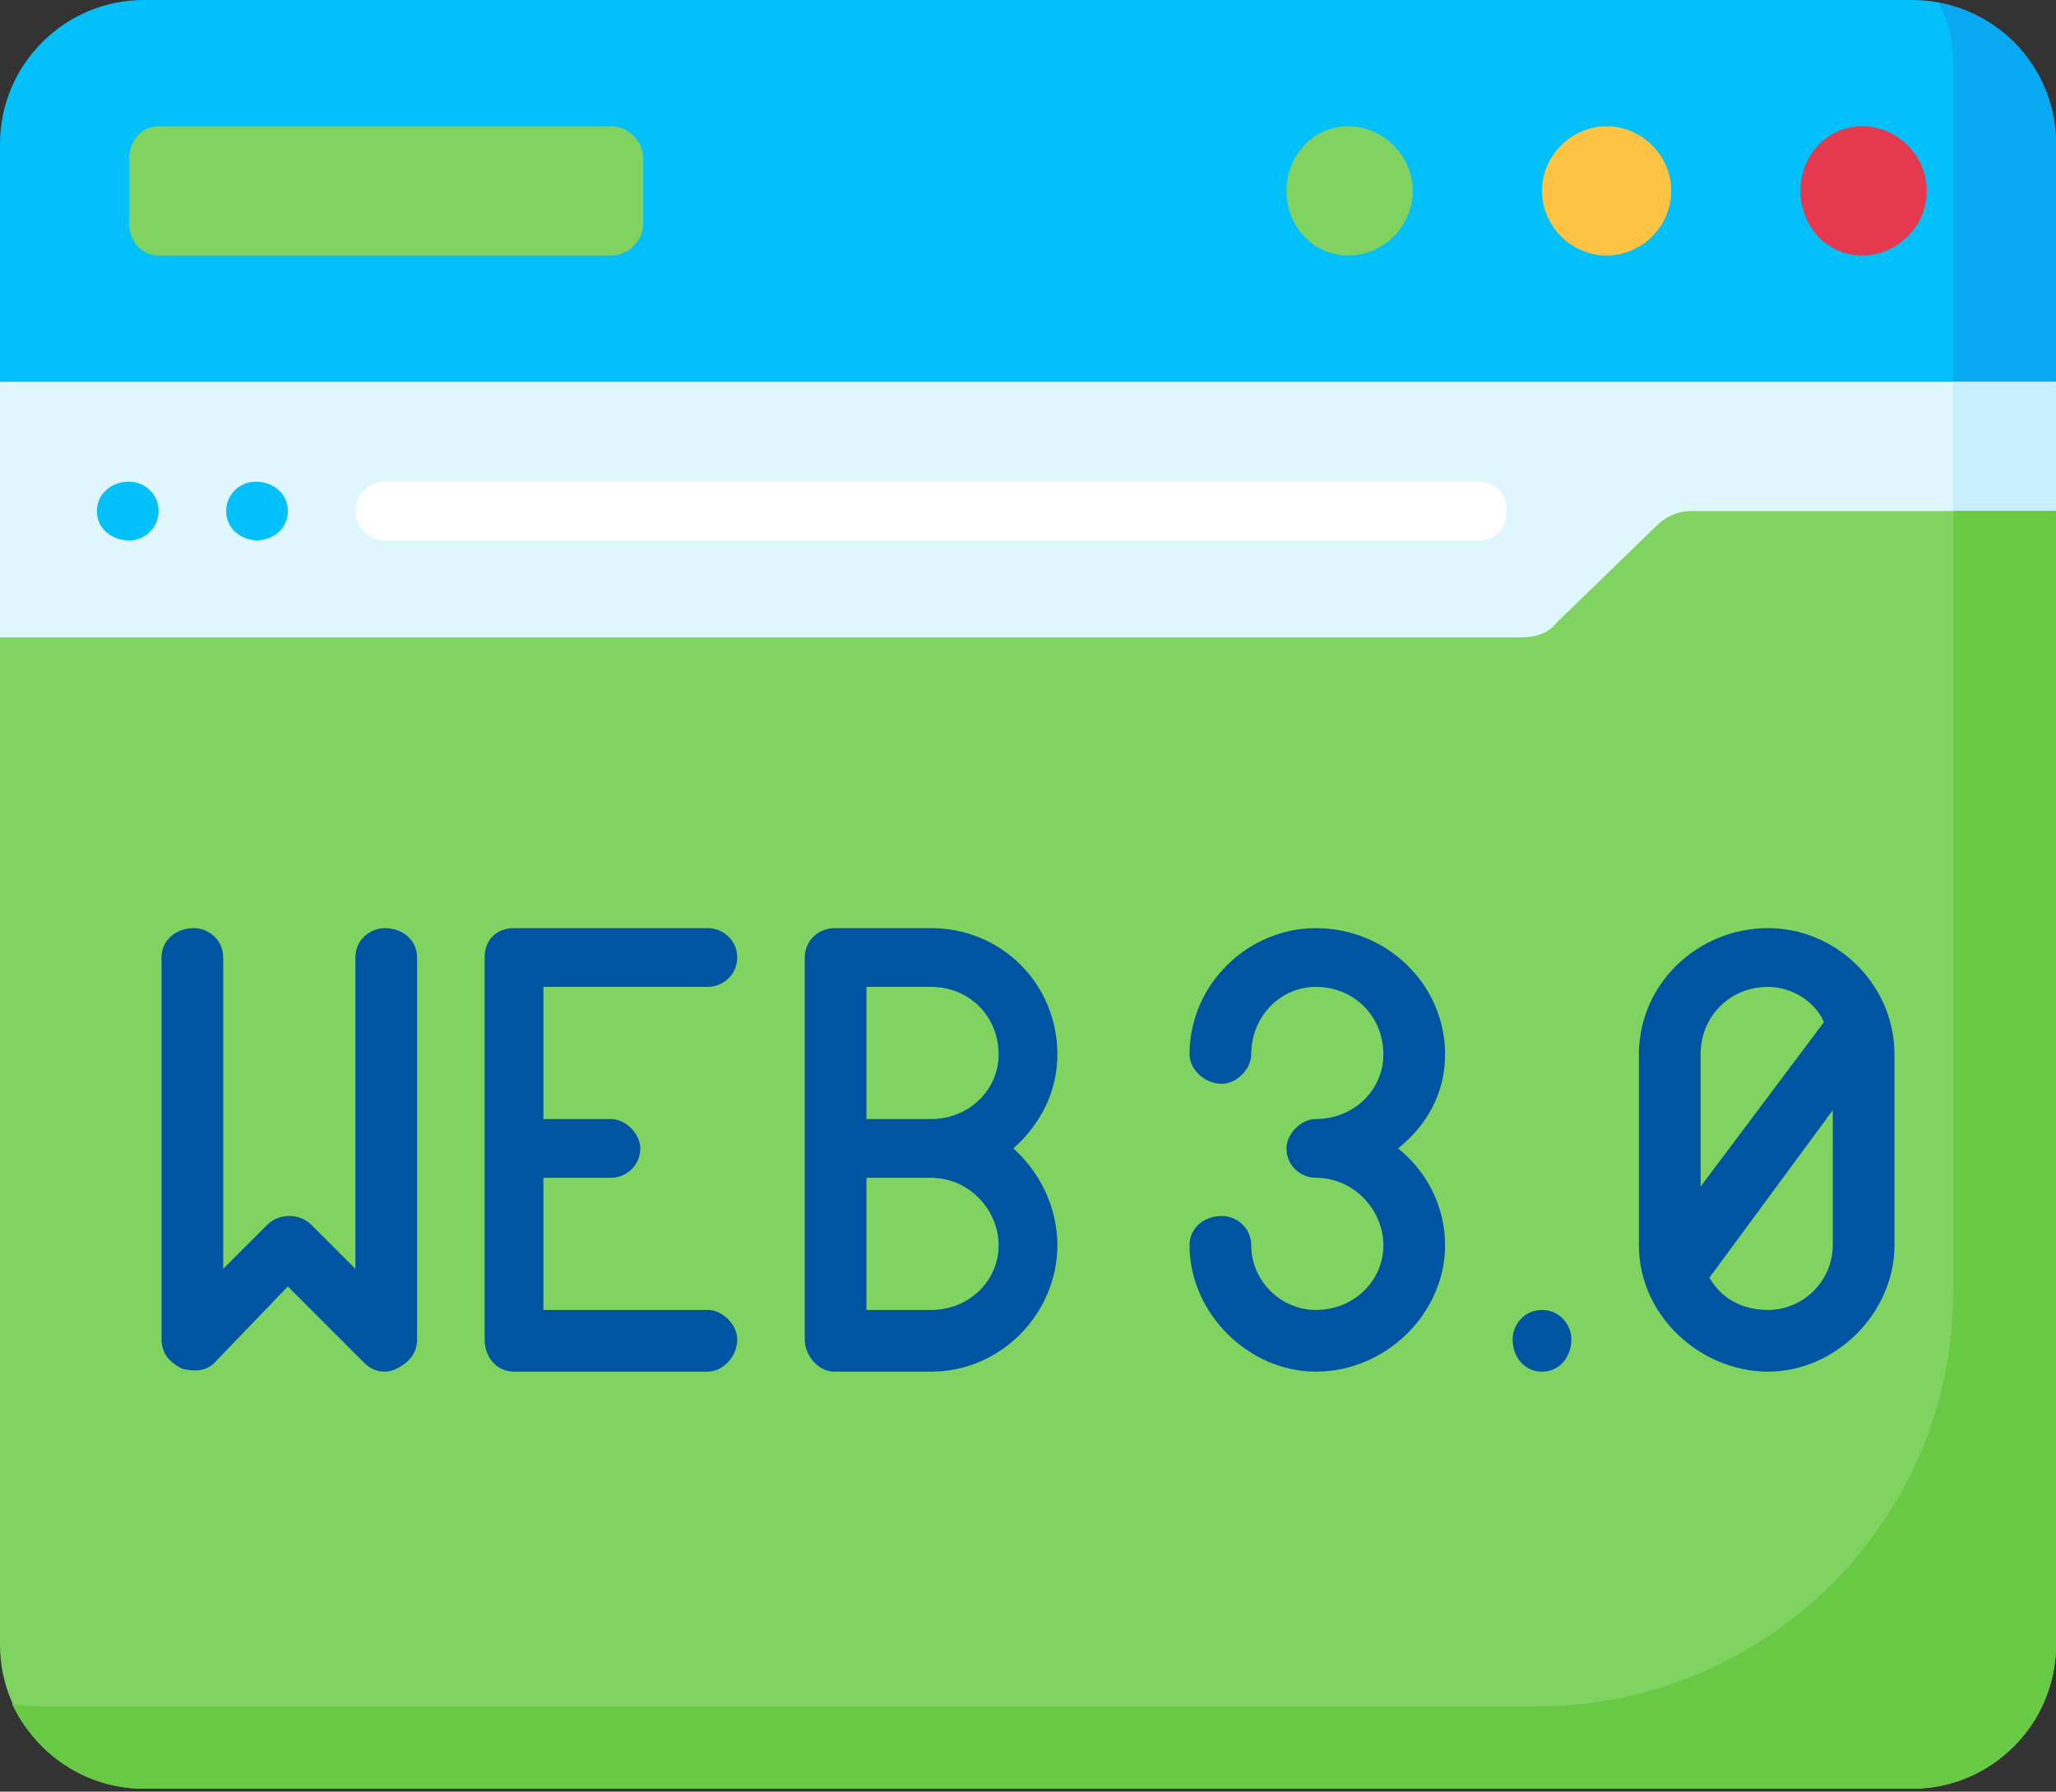
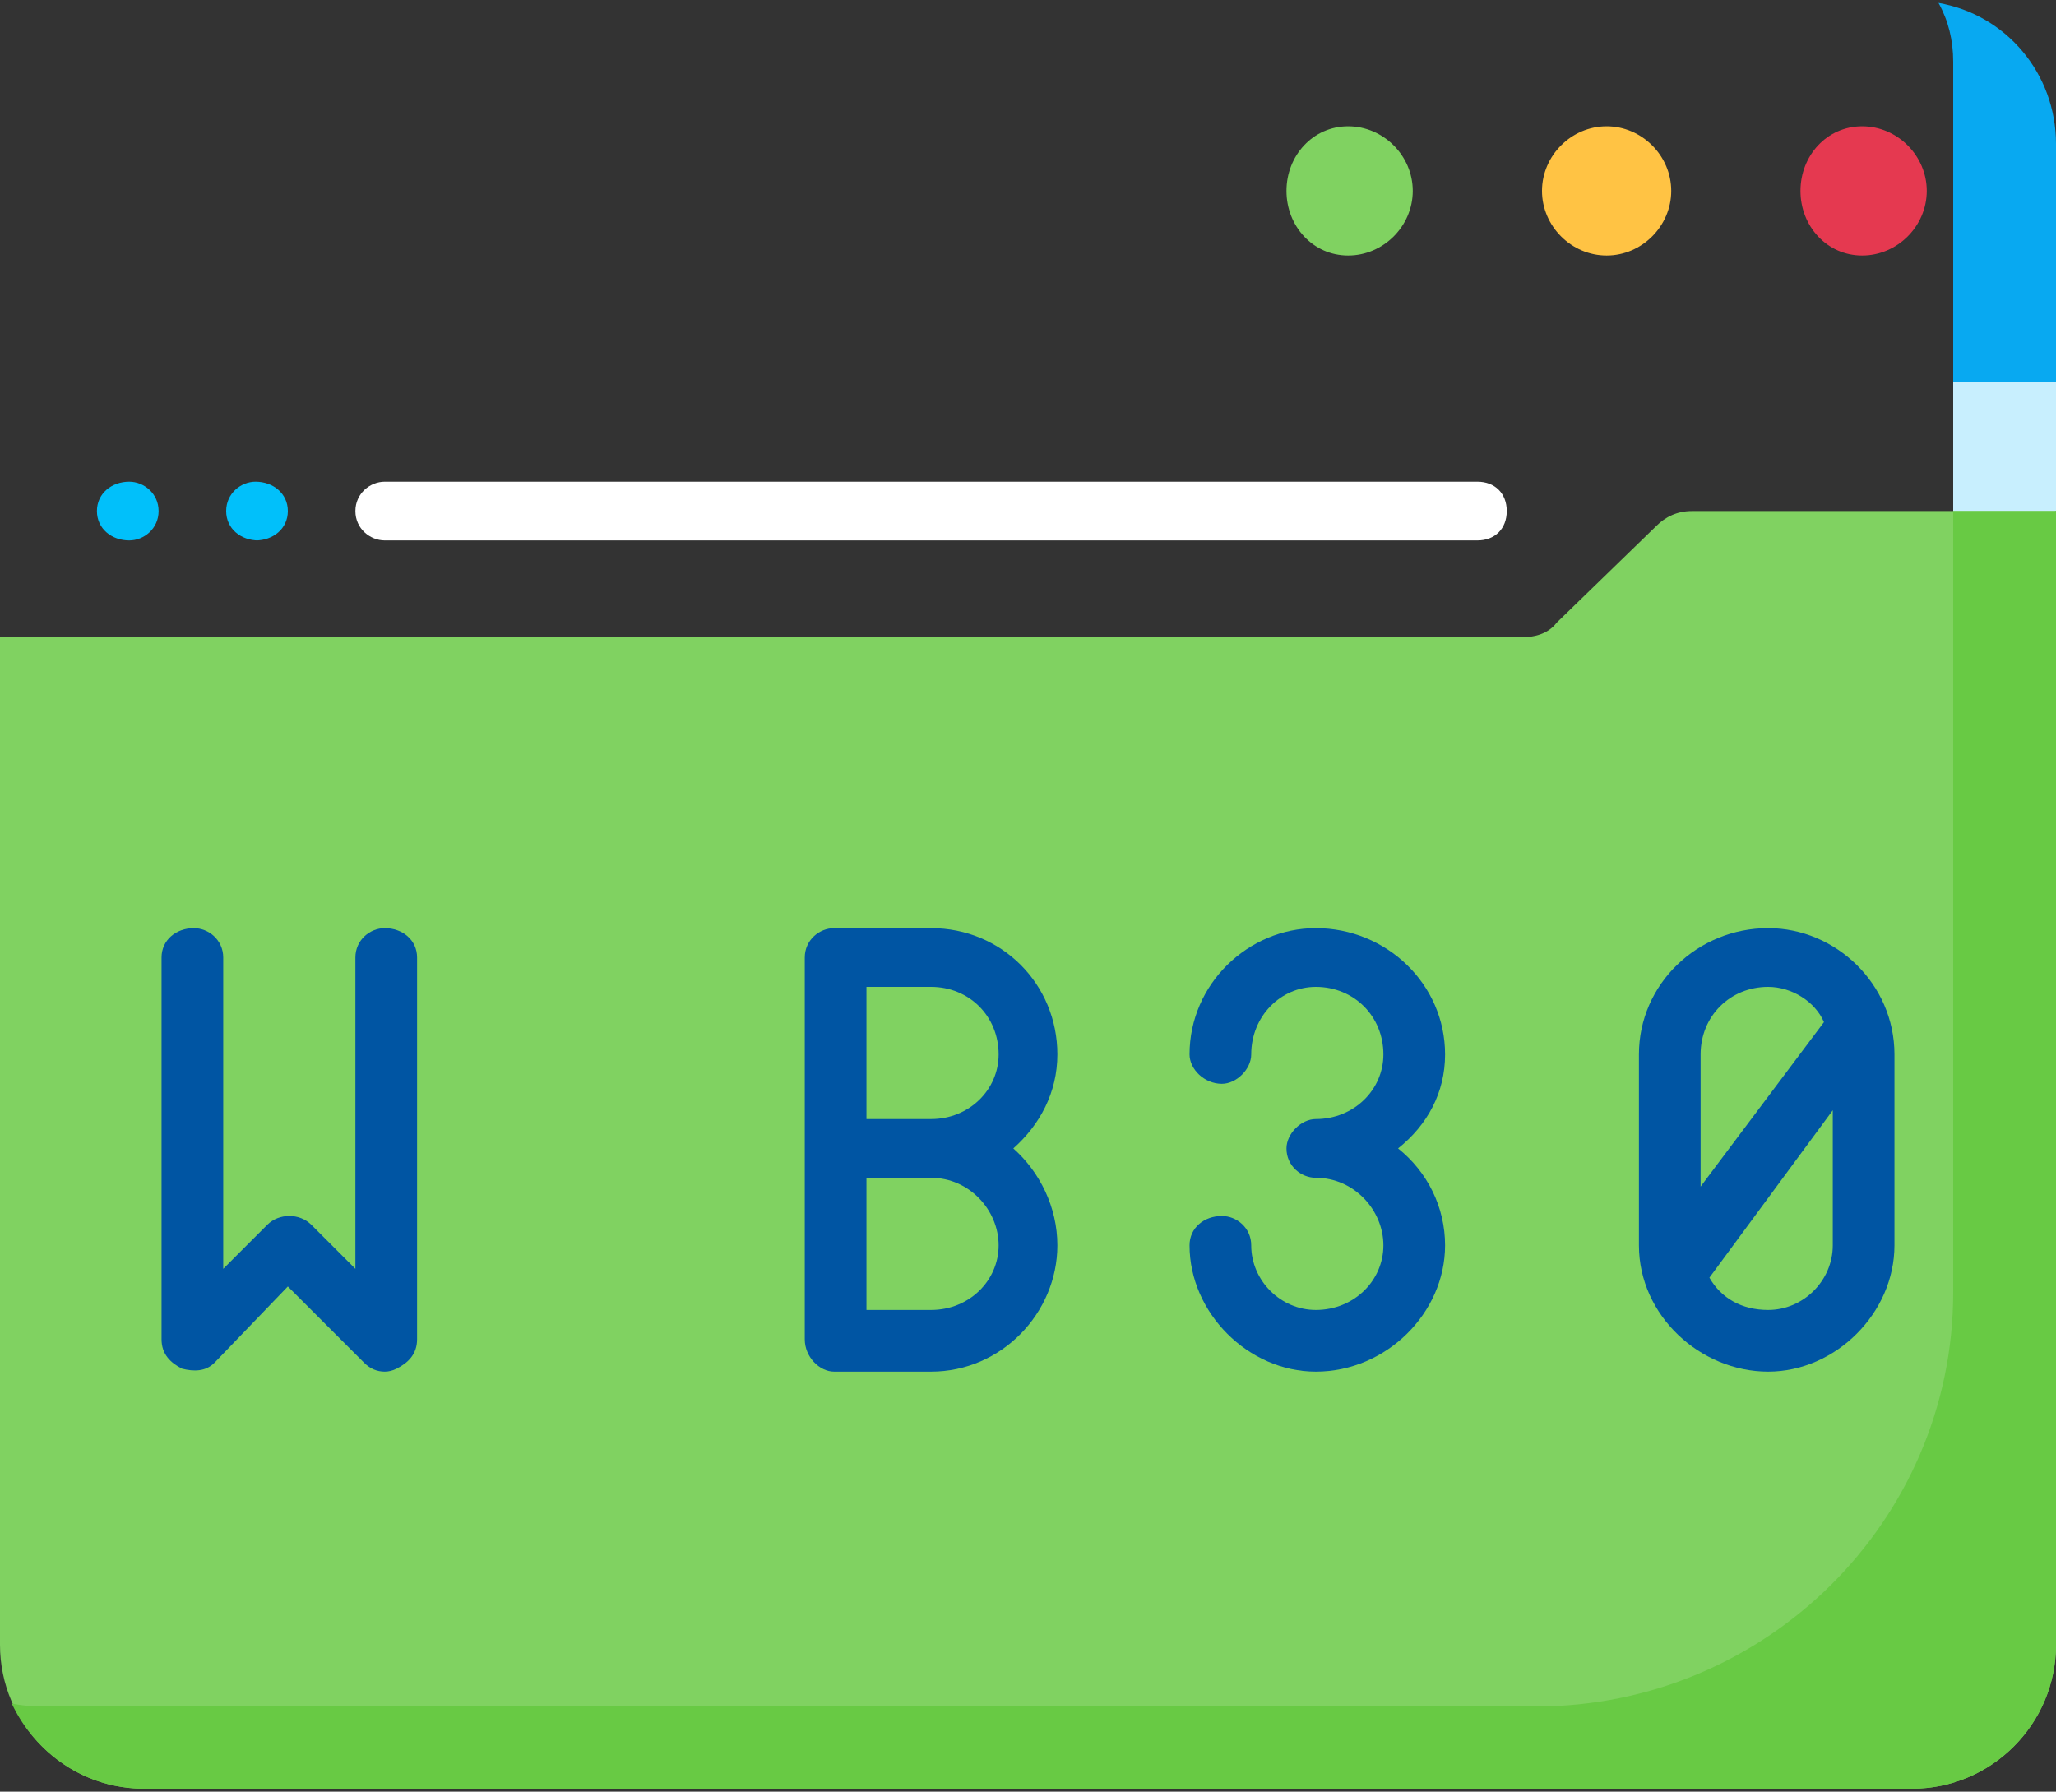
<svg xmlns="http://www.w3.org/2000/svg" version="1.2" viewBox="0 0 70 61" width="70" height="61">
  <rect x="0" y="0" width="70" height="61" fill="#333333" stroke="none" />
  <style>.a{fill:#01c0fa}.b{fill:#08a9f1}.c{fill:#dff6fd}.d{fill:#c8effe}.e{fill:#e53950}.f{fill:#ffc344}.g{fill:#80d261}.h{fill:#68ca44}.i{fill:#fff}.j{fill:#0055a3}</style>
-   <path class="a" d="m65.1 0h-60.2c-2.7 0-4.9 2.2-4.9 4.9v8.1l35 2.2 35-2.2v-8.1c0-2.7-2.2-4.9-4.9-4.9z" />
  <path class="b" d="m66 0.1q0.5 0.9 0.5 2v10.9l1.9 0.9 1.6-0.9v-8.1c0-2.4-1.7-4.4-4-4.8z" />
-   <path class="c" d="m0 13v8.7l52.5 2.2 17.5-6.5v-4.4z" />
  <path class="d" d="m66.5 13v5.7l3.5-1.3v-4.4z" />
  <path fill-rule="evenodd" class="e" d="m63.4 8.7c-1.2 0-2.1-1-2.1-2.2 0-1.2 0.9-2.2 2.1-2.2 1.2 0 2.2 1 2.2 2.2 0 1.2-1 2.2-2.2 2.2z" />
  <path fill-rule="evenodd" class="f" d="m54.7 8.7c-1.2 0-2.2-1-2.2-2.2 0-1.2 1-2.2 2.2-2.2 1.2 0 2.2 1 2.2 2.2 0 1.2-1 2.2-2.2 2.2z" />
  <path fill-rule="evenodd" class="g" d="m45.9 8.7c-1.2 0-2.1-1-2.1-2.2 0-1.2 0.9-2.2 2.1-2.2 1.2 0 2.2 1 2.2 2.2 0 1.2-1 2.2-2.2 2.2z" />
-   <path class="g" d="m20.8 8.7h-15.4c-0.6 0-1-0.5-1-1.1v-2.2c0-0.6 0.4-1.1 1-1.1h15.4c0.6 0 1.1 0.5 1.1 1.1v2.2c0 0.6-0.5 1.1-1.1 1.1z" />
  <path class="g" d="m56.4 17.9l-3.4 3.3c-0.3 0.4-0.8 0.5-1.2 0.5h-51.8v34.3c0 2.7 2.2 4.9 4.9 4.9h60.2c2.7 0 4.9-2.2 4.9-4.9v-38.6h-12.4c-0.5 0-0.9 0.2-1.2 0.5z" />
  <path class="h" d="m66.5 17.4v26.6c0 7.8-6.4 14.1-14.2 14.1h-50.9q-0.5 0-1-0.1c0.8 1.7 2.5 2.9 4.5 2.9h60.2c2.7 0 4.9-2.2 4.9-4.9v-38.6z" />
  <path class="i" d="m50.3 18.4h-37.2c-0.5 0-1-0.4-1-1 0-0.6 0.5-1 1-1h37.2c0.6 0 1 0.4 1 1 0 0.6-0.4 1-1 1z" />
-   <path class="j" d="m24.1 33.6c0.5 0 1-0.4 1-1 0-0.6-0.5-1-1-1h-6.6c-0.6 0-1 0.4-1 1v13c0 0.6 0.4 1.1 1 1.1h6.6c0.5 0 1-0.5 1-1.1 0-0.5-0.5-1-1-1h-5.6v-4.5h2.3c0.5 0 1-0.4 1-1 0-0.5-0.5-1-1-1h-2.3v-4.5z" />
  <path class="j" d="m13.1 31.6c-0.5 0-1 0.4-1 1v10.6l-1.5-1.5c-0.4-0.4-1.1-0.4-1.5 0l-1.5 1.5v-10.6c0-0.6-0.5-1-1-1-0.6 0-1.1 0.4-1.1 1v13c0 0.5 0.3 0.8 0.7 1 0.4 0.1 0.8 0.1 1.1-0.2l2.5-2.6 2.6 2.6q0.3 0.3 0.7 0.3 0.2 0 0.4-0.1c0.4-0.2 0.7-0.5 0.7-1v-13c0-0.6-0.5-1-1.1-1z" />
  <path class="j" d="m49.2 35.9c0-2.4-2-4.3-4.4-4.3-2.3 0-4.3 1.9-4.3 4.3 0 0.5 0.5 1 1.1 1 0.5 0 1-0.5 1-1 0-1.3 1-2.3 2.2-2.3 1.3 0 2.3 1 2.3 2.3 0 1.2-1 2.2-2.3 2.2-0.5 0-1 0.5-1 1 0 0.6 0.5 1 1 1 1.3 0 2.3 1.1 2.3 2.3 0 1.2-1 2.2-2.3 2.2-1.2 0-2.2-1-2.2-2.2 0-0.6-0.5-1-1-1-0.6 0-1.1 0.4-1.1 1 0 2.3 2 4.3 4.3 4.3 2.4 0 4.4-2 4.4-4.3 0-1.3-0.6-2.5-1.6-3.3 1-0.8 1.6-1.9 1.6-3.2z" />
  <path class="j" d="m60.2 31.6c-2.4 0-4.4 1.9-4.4 4.3v6.5c0 2.4 2.1 4.3 4.4 4.3 2.3 0 4.3-2 4.3-4.3v-6.5c0-2.4-2-4.3-4.3-4.3zm0 2c0.8 0 1.6 0.5 1.9 1.2l-4.2 5.6v-4.5c0-1.3 1-2.3 2.3-2.3zm0 11c-0.9 0-1.6-0.4-2-1.1l4.2-5.7v4.6c0 1.2-1 2.2-2.2 2.2z" />
  <path class="j" d="m36 35.9c0-2.4-1.9-4.3-4.3-4.3h-3.3c-0.5 0-1 0.4-1 1v13c0 0.6 0.5 1.1 1 1.1h3.3c2.4 0 4.3-2 4.3-4.3 0-1.3-0.6-2.5-1.5-3.3 0.9-0.8 1.5-1.9 1.5-3.2zm-2 6.5c0 1.2-1 2.2-2.3 2.2h-2.2v-4.5h2.2c1.3 0 2.3 1.1 2.3 2.3zm-4.5-4.3v-4.5h2.2c1.3 0 2.3 1 2.3 2.3 0 1.2-1 2.2-2.3 2.2z" />
  <path fill-rule="evenodd" class="a" d="m8.8 18.4c-0.6 0-1.1-0.4-1.1-1 0-0.6 0.5-1 1-1 0.6 0 1.1 0.4 1.1 1 0 0.6-0.5 1-1.1 1z" />
  <path fill-rule="evenodd" class="a" d="m4.4 18.4c-0.6 0-1.1-0.4-1.1-1 0-0.6 0.5-1 1.1-1 0.5 0 1 0.4 1 1 0 0.6-0.5 1-1 1z" />
-   <path fill-rule="evenodd" class="j" d="m52.5 46.7c-0.6 0-1-0.5-1-1.1 0-0.5 0.4-1 1-1 0.6 0 1 0.5 1 1 0 0.6-0.4 1.1-1 1.1z" />
</svg>